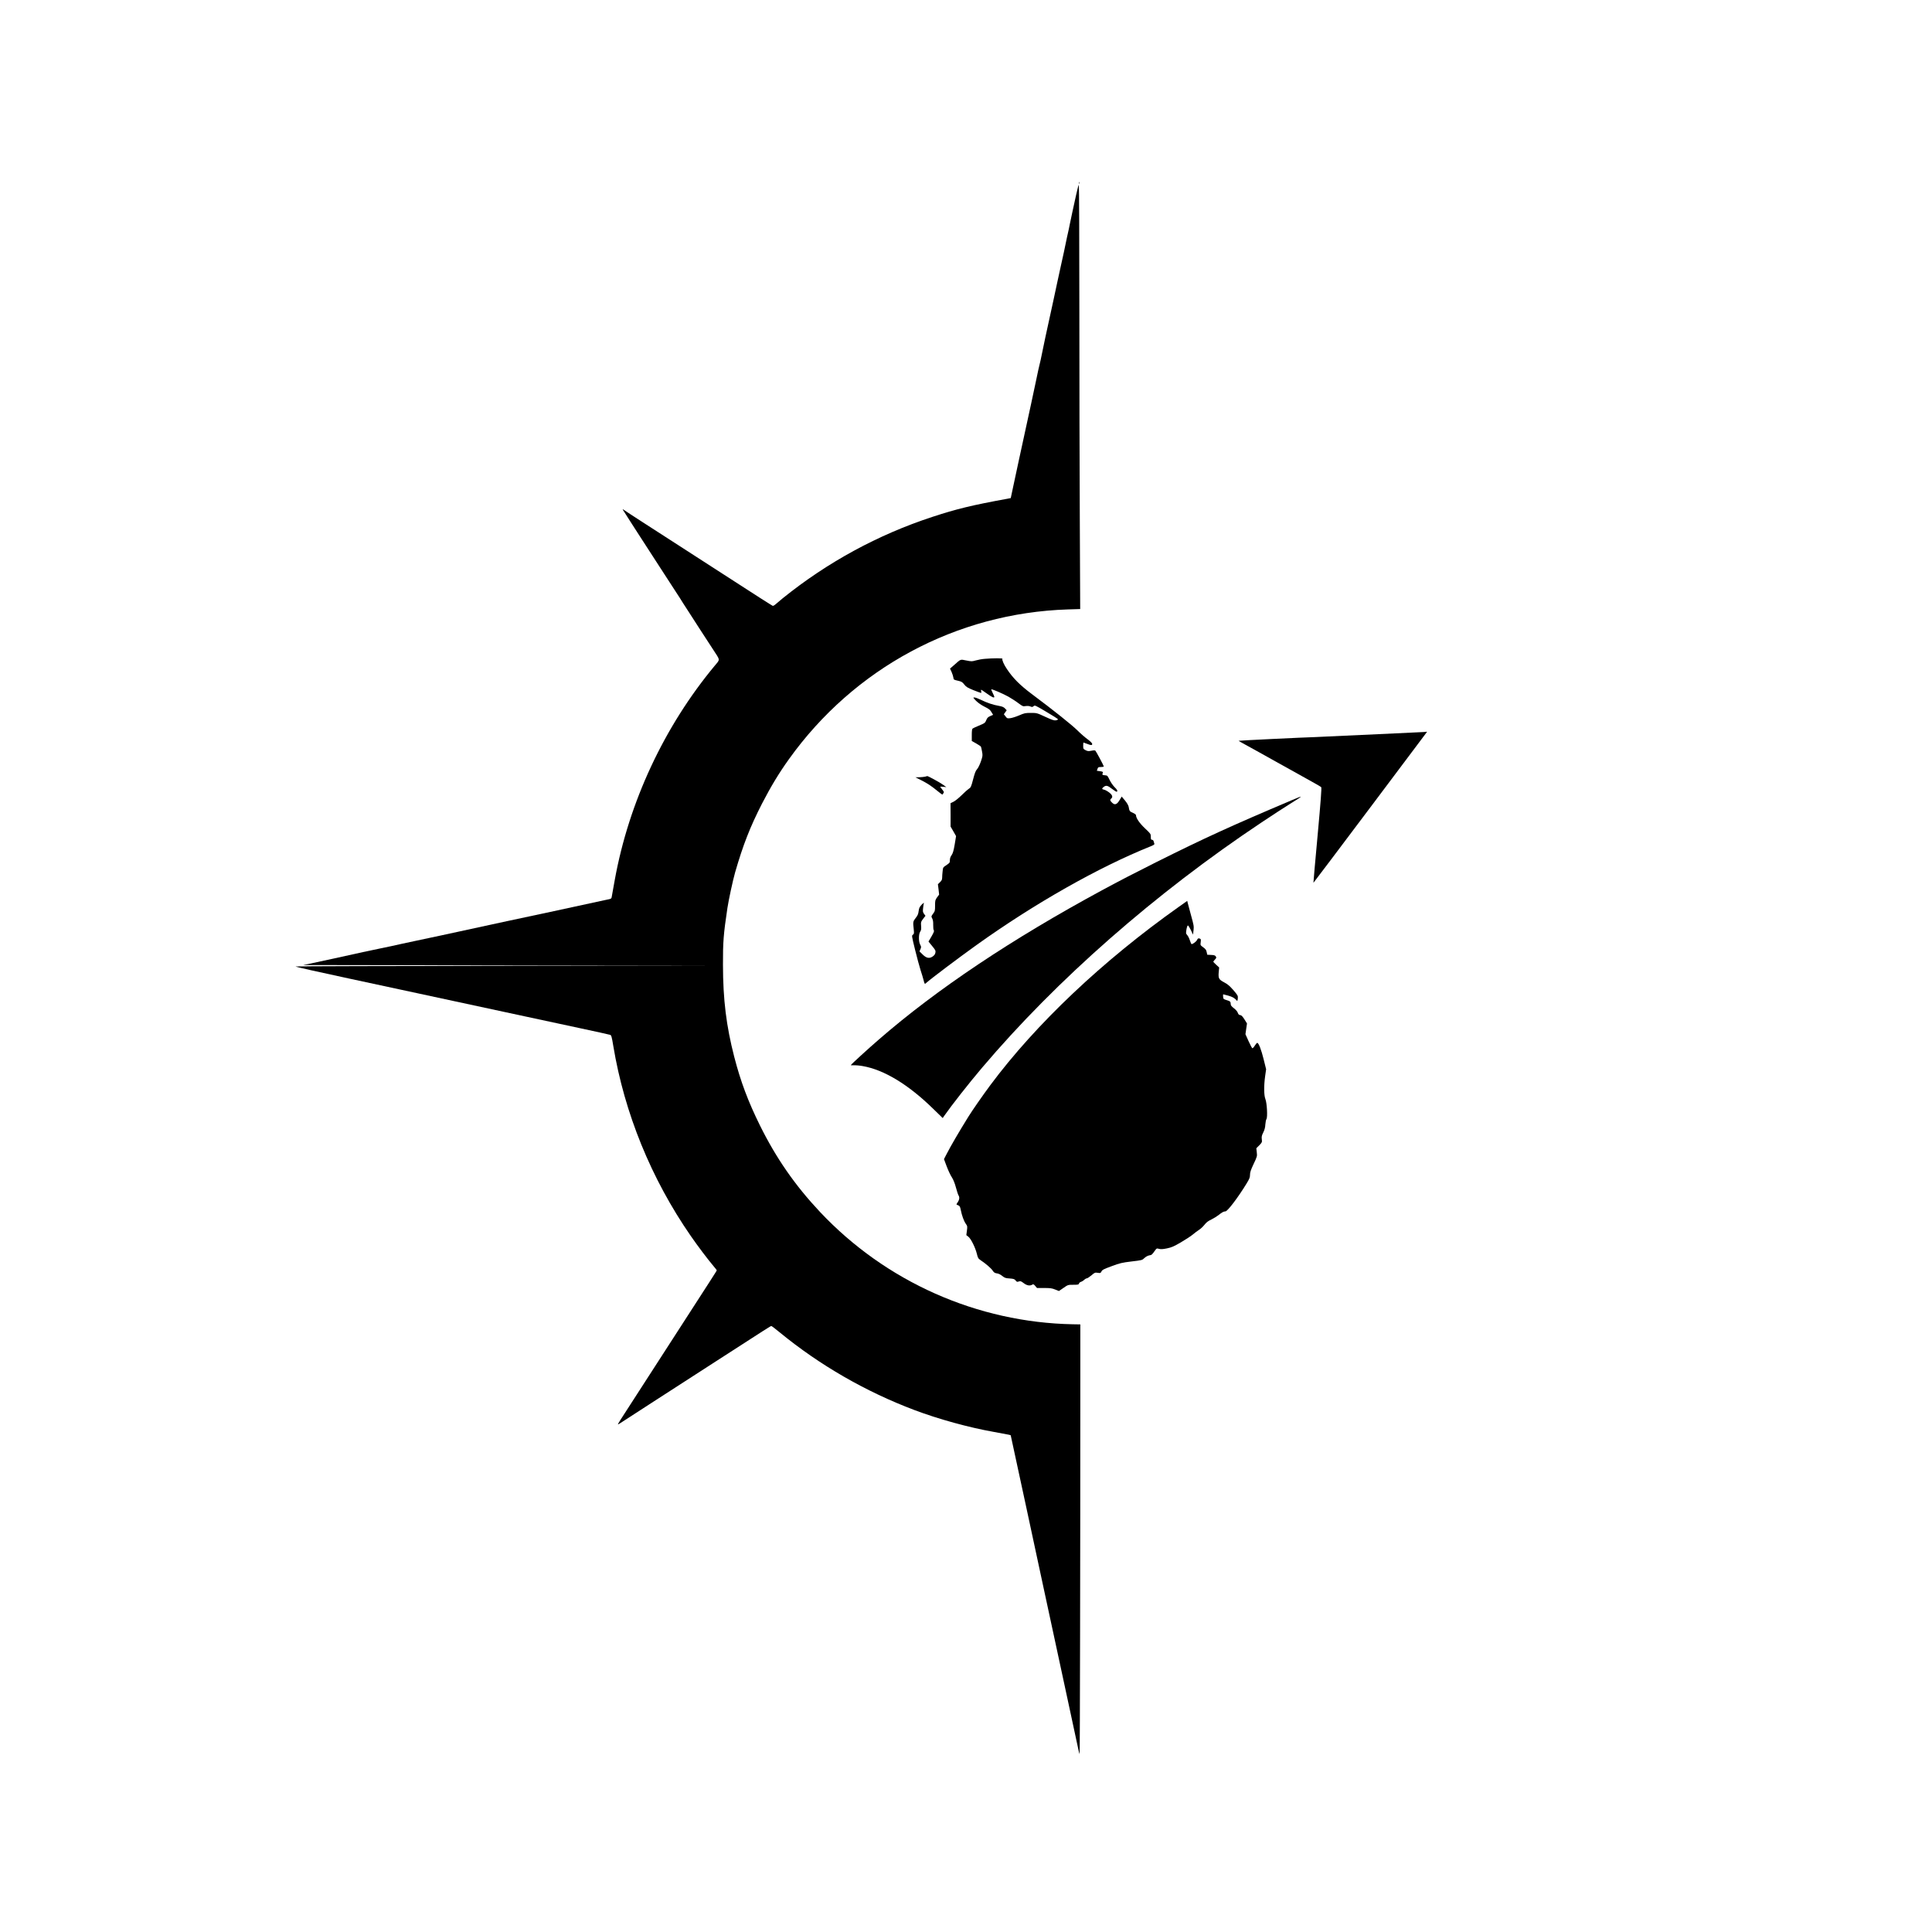
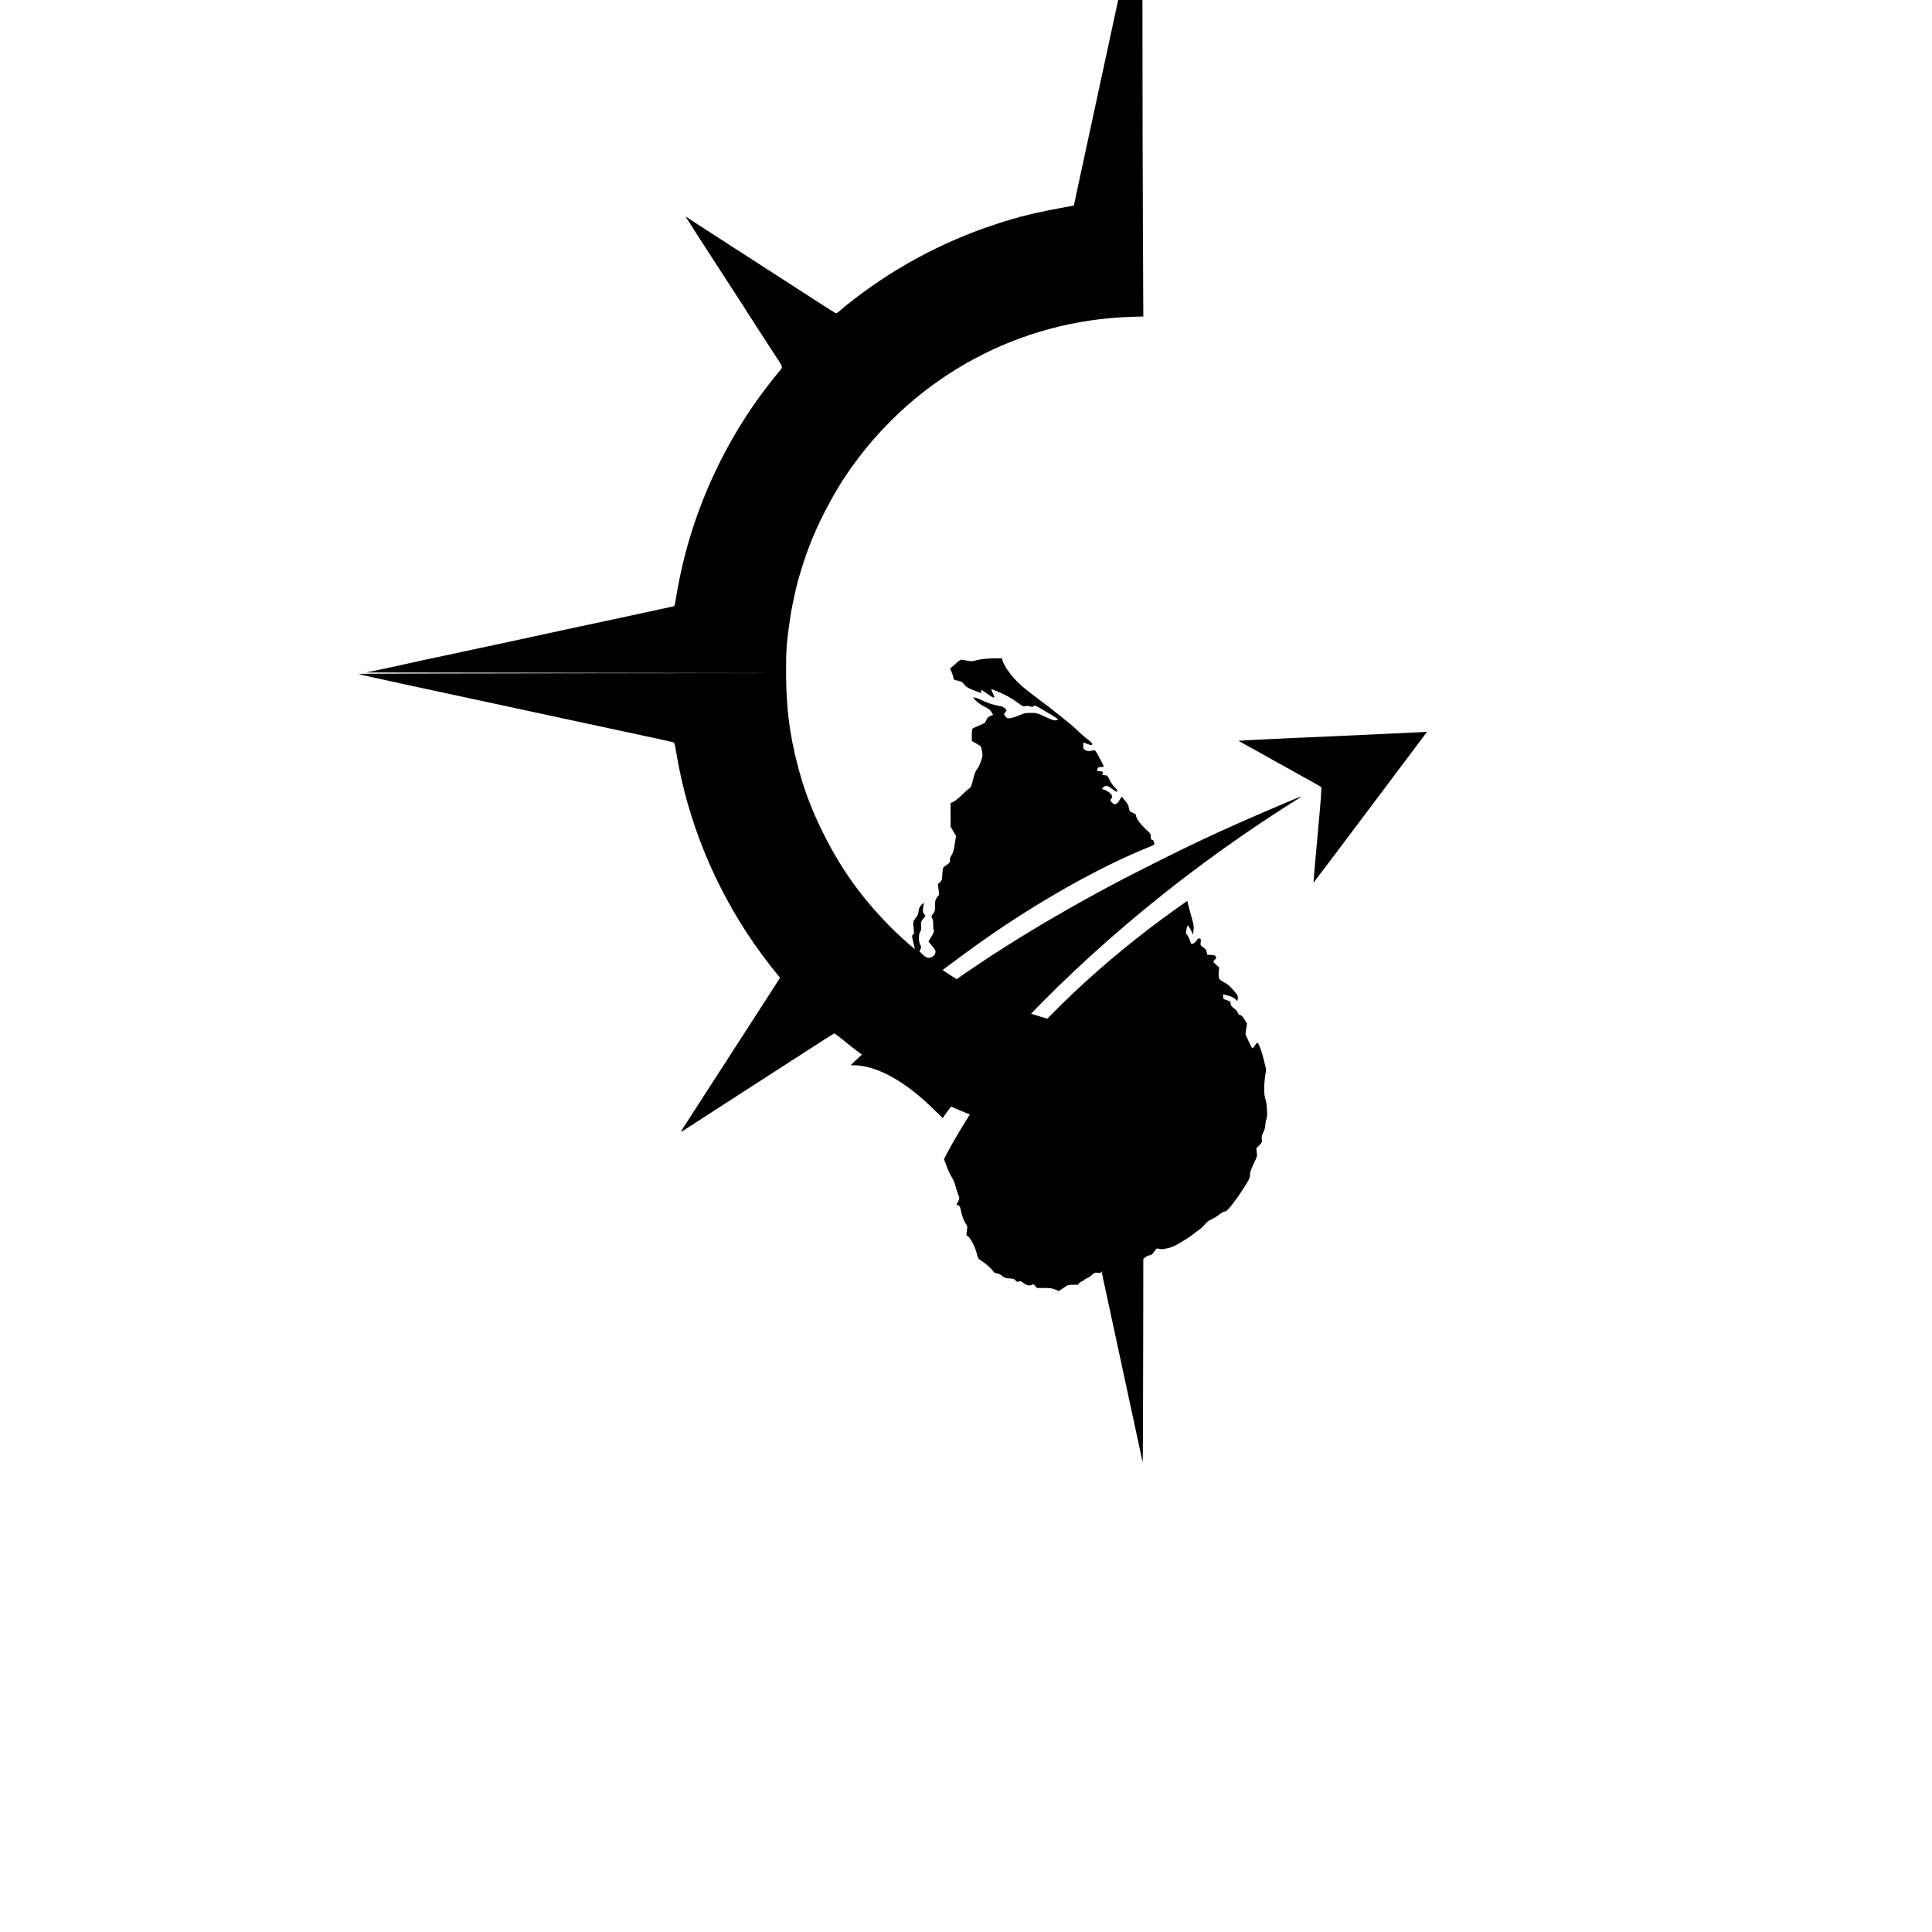
<svg xmlns="http://www.w3.org/2000/svg" version="1.0" width="3000pt" height="3000pt" viewBox="0 0 3000 3000" preserveAspectRatio="xMidYMid meet">
  <g transform="translate(0,3000) scale(0.1,-0.1)" fill="#000000" stroke="none">
    <path d="M16752 27160 c0 -14 2 -19 5 -12 2 6 2 18 0 25 -3 6 -5 1 -5 -13z" />
-     <path d="M16712 26983 c-18 -82 -46 -211 -63 -288 -17 -77 -34 -160 -39 -185 -4 -25 -10 -54 -13 -65 -8 -31 -46 -207 -77 -360 -16 -77 -40 -187 -54 -245 -13 -58 -36 -161 -50 -230 -14 -69 -41 -195 -60 -280 -84 -378 -178 -818 -197 -920 -6 -30 -15 -68 -20 -85 -5 -16 -27 -118 -49 -225 -23 -107 -59 -278 -81 -380 -39 -176 -74 -340 -189 -870 -28 -129 -68 -314 -88 -410 l-37 -174 -40 -8 c-570 -104 -798 -160 -1180 -285 -842 -276 -1626 -703 -2320 -1262 -44 -36 -94 -78 -112 -94 -17 -16 -38 -27 -45 -24 -12 4 -313 197 -598 382 -36 23 -105 68 -155 100 -49 32 -119 77 -155 100 -36 23 -283 183 -550 355 -267 172 -507 327 -535 345 -188 121 -294 191 -318 208 -26 18 -25 14 17 -49 24 -38 61 -96 82 -129 21 -33 75 -116 119 -185 45 -69 169 -260 275 -425 106 -165 239 -370 295 -455 56 -85 114 -175 128 -200 15 -25 59 -92 97 -150 37 -58 116 -179 174 -270 59 -91 145 -223 192 -295 122 -187 118 -158 33 -261 -785 -944 -1334 -2119 -1553 -3327 -25 -133 -46 -253 -48 -267 -2 -18 -11 -26 -33 -31 -16 -3 -106 -23 -200 -43 -93 -20 -251 -54 -350 -76 -99 -22 -265 -58 -370 -80 -319 -67 -886 -189 -1695 -365 -113 -24 -293 -63 -400 -85 -107 -23 -202 -43 -210 -45 -39 -10 -263 -58 -330 -71 -41 -8 -165 -34 -275 -58 -320 -71 -598 -132 -769 -168 l-159 -33 3254 -5 3254 -5 -3309 -2 c-1821 -2 -3313 -6 -3317 -10 -5 -5 366 -88 824 -186 458 -98 956 -205 1107 -238 151 -33 505 -109 785 -169 281 -60 668 -143 860 -185 193 -42 562 -121 820 -176 259 -55 479 -104 490 -108 18 -7 25 -31 48 -172 173 -1044 589 -2063 1202 -2949 113 -163 263 -362 352 -467 29 -34 53 -65 53 -68 0 -7 -42 -72 -800 -1245 -543 -841 -618 -956 -694 -1075 -25 -38 -43 -71 -41 -73 2 -2 36 18 77 46 40 27 240 156 443 287 204 131 629 405 945 610 861 556 906 585 917 585 6 0 66 -46 134 -102 616 -505 1330 -917 2088 -1203 370 -140 846 -271 1231 -339 113 -20 218 -40 235 -44 l29 -8 57 -264 c31 -146 116 -539 189 -875 72 -335 151 -702 175 -815 24 -113 69 -322 100 -465 55 -257 145 -674 250 -1160 30 -137 99 -461 155 -720 56 -258 110 -510 120 -559 10 -48 21 -91 24 -94 5 -5 11 3062 11 5781 l0 892 -115 2 c-1485 28 -2906 659 -3928 1745 -387 412 -680 834 -932 1343 -185 375 -300 682 -399 1065 -124 482 -174 887 -175 1430 -1 355 8 472 69 880 20 132 85 432 120 555 123 426 233 707 419 1070 135 261 261 470 415 685 1013 1417 2602 2271 4330 2327 l194 6 -6 1356 c-4 746 -7 2228 -7 3294 0 1065 -4 1937 -8 1937 -4 0 -23 -66 -40 -147z" />
+     <path d="M16712 26983 l-37 -174 -40 -8 c-570 -104 -798 -160 -1180 -285 -842 -276 -1626 -703 -2320 -1262 -44 -36 -94 -78 -112 -94 -17 -16 -38 -27 -45 -24 -12 4 -313 197 -598 382 -36 23 -105 68 -155 100 -49 32 -119 77 -155 100 -36 23 -283 183 -550 355 -267 172 -507 327 -535 345 -188 121 -294 191 -318 208 -26 18 -25 14 17 -49 24 -38 61 -96 82 -129 21 -33 75 -116 119 -185 45 -69 169 -260 275 -425 106 -165 239 -370 295 -455 56 -85 114 -175 128 -200 15 -25 59 -92 97 -150 37 -58 116 -179 174 -270 59 -91 145 -223 192 -295 122 -187 118 -158 33 -261 -785 -944 -1334 -2119 -1553 -3327 -25 -133 -46 -253 -48 -267 -2 -18 -11 -26 -33 -31 -16 -3 -106 -23 -200 -43 -93 -20 -251 -54 -350 -76 -99 -22 -265 -58 -370 -80 -319 -67 -886 -189 -1695 -365 -113 -24 -293 -63 -400 -85 -107 -23 -202 -43 -210 -45 -39 -10 -263 -58 -330 -71 -41 -8 -165 -34 -275 -58 -320 -71 -598 -132 -769 -168 l-159 -33 3254 -5 3254 -5 -3309 -2 c-1821 -2 -3313 -6 -3317 -10 -5 -5 366 -88 824 -186 458 -98 956 -205 1107 -238 151 -33 505 -109 785 -169 281 -60 668 -143 860 -185 193 -42 562 -121 820 -176 259 -55 479 -104 490 -108 18 -7 25 -31 48 -172 173 -1044 589 -2063 1202 -2949 113 -163 263 -362 352 -467 29 -34 53 -65 53 -68 0 -7 -42 -72 -800 -1245 -543 -841 -618 -956 -694 -1075 -25 -38 -43 -71 -41 -73 2 -2 36 18 77 46 40 27 240 156 443 287 204 131 629 405 945 610 861 556 906 585 917 585 6 0 66 -46 134 -102 616 -505 1330 -917 2088 -1203 370 -140 846 -271 1231 -339 113 -20 218 -40 235 -44 l29 -8 57 -264 c31 -146 116 -539 189 -875 72 -335 151 -702 175 -815 24 -113 69 -322 100 -465 55 -257 145 -674 250 -1160 30 -137 99 -461 155 -720 56 -258 110 -510 120 -559 10 -48 21 -91 24 -94 5 -5 11 3062 11 5781 l0 892 -115 2 c-1485 28 -2906 659 -3928 1745 -387 412 -680 834 -932 1343 -185 375 -300 682 -399 1065 -124 482 -174 887 -175 1430 -1 355 8 472 69 880 20 132 85 432 120 555 123 426 233 707 419 1070 135 261 261 470 415 685 1013 1417 2602 2271 4330 2327 l194 6 -6 1356 c-4 746 -7 2228 -7 3294 0 1065 -4 1937 -8 1937 -4 0 -23 -66 -40 -147z" />
    <path d="M15295 19770 c-44 -3 -108 -15 -143 -25 -59 -17 -66 -17 -147 -1 -97 19 -80 26 -192 -73 l-61 -53 24 -52 c13 -29 25 -68 28 -87 3 -33 5 -34 69 -49 58 -13 70 -20 100 -59 30 -38 50 -50 143 -88 59 -23 112 -43 117 -43 5 0 6 11 3 25 -4 14 -4 25 0 25 3 0 43 -27 89 -60 79 -57 115 -73 115 -50 0 6 -12 33 -26 61 -14 28 -23 53 -21 55 7 8 181 -67 264 -113 45 -26 115 -70 154 -100 68 -51 74 -54 115 -47 28 4 56 2 74 -6 26 -11 33 -10 50 5 19 17 25 14 197 -88 97 -57 179 -109 181 -115 2 -6 -12 -14 -30 -17 -28 -5 -58 4 -166 54 -132 61 -133 61 -226 61 -85 0 -99 -3 -182 -39 -49 -21 -111 -40 -137 -43 -45 -5 -49 -4 -73 28 l-26 33 22 31 22 31 -26 28 c-21 22 -43 31 -98 41 -88 15 -180 46 -278 94 -41 20 -86 36 -99 36 -24 0 -22 -3 24 -51 31 -31 81 -66 130 -91 79 -40 89 -48 120 -101 l16 -27 -44 -19 c-34 -15 -47 -27 -60 -58 -19 -48 -23 -52 -122 -93 -44 -18 -86 -38 -92 -43 -9 -6 -13 -39 -13 -101 l0 -92 68 -38 c37 -22 70 -43 73 -48 3 -5 12 -39 18 -76 12 -64 11 -70 -18 -157 -19 -53 -43 -102 -60 -120 -21 -23 -35 -59 -60 -155 -31 -119 -35 -127 -69 -150 -21 -14 -71 -59 -113 -101 -42 -41 -97 -86 -122 -98 l-47 -23 1 -181 0 -182 43 -74 42 -74 -21 -128 c-17 -100 -28 -137 -48 -167 -19 -26 -27 -51 -27 -79 0 -38 -3 -42 -53 -76 -54 -35 -54 -36 -60 -98 -4 -34 -7 -78 -7 -99 0 -28 -8 -43 -33 -68 l-33 -32 10 -80 9 -81 -32 -43 c-29 -41 -31 -50 -31 -128 0 -78 -2 -87 -31 -126 -30 -41 -30 -41 -13 -74 12 -23 16 -53 15 -101 -1 -39 3 -74 9 -82 9 -11 1 -32 -35 -95 l-47 -80 57 -70 c51 -62 56 -72 50 -104 -5 -25 -17 -41 -45 -60 -51 -34 -98 -23 -157 37 l-45 44 15 35 c13 31 13 38 -4 69 -26 48 -26 164 0 202 15 23 18 41 14 90 -5 59 -3 64 31 109 l37 48 -22 29 c-19 26 -21 37 -15 91 4 34 9 69 12 78 3 9 -12 -2 -34 -25 -33 -36 -41 -52 -47 -100 -6 -46 -15 -68 -46 -107 -42 -53 -44 -61 -30 -179 6 -61 5 -68 -13 -81 -20 -13 -20 -15 33 -232 30 -120 68 -264 86 -319 18 -55 38 -120 44 -145 20 -77 19 -76 49 -48 66 60 496 384 777 585 907 648 1890 1205 2708 1534 40 16 56 27 52 37 -3 8 -8 25 -11 38 -4 15 -13 24 -25 24 -16 0 -19 8 -19 46 0 45 -2 48 -89 130 -86 81 -141 161 -141 205 0 10 -18 24 -49 38 -50 21 -54 27 -65 93 -5 24 -25 59 -57 98 l-51 61 -32 -53 c-42 -71 -75 -83 -116 -43 -34 32 -37 47 -15 65 29 24 18 57 -32 95 -26 20 -60 39 -76 42 -39 8 -41 18 -11 42 39 31 62 26 133 -29 35 -27 68 -47 72 -44 18 11 8 31 -34 72 -24 24 -59 74 -77 112 -33 67 -34 69 -74 72 -40 3 -44 7 -31 39 5 14 -3 18 -44 24 l-49 7 10 29 c9 26 14 29 54 29 24 0 44 4 44 9 0 11 -118 232 -131 245 -6 6 -28 6 -61 -1 -46 -9 -58 -8 -90 8 -36 19 -38 22 -38 69 0 28 2 50 5 50 2 0 27 -9 55 -20 63 -25 80 -25 80 -1 0 11 -28 39 -72 72 -40 29 -111 91 -158 138 -85 84 -370 312 -705 562 -186 139 -294 247 -390 391 -47 69 -79 143 -69 159 6 10 -147 10 -271 -1z" />
    <path d="M22105 18633 c-22 -1 -337 -16 -700 -33 -363 -16 -716 -32 -785 -36 -69 -4 -154 -8 -190 -9 -187 -5 -1193 -54 -1197 -58 -1 -2 41 -26 95 -55 53 -29 158 -86 232 -128 74 -42 182 -102 240 -134 58 -32 159 -88 225 -125 194 -109 274 -154 380 -212 55 -30 105 -60 111 -66 8 -9 -7 -212 -56 -747 -37 -404 -67 -736 -65 -738 1 -1 395 521 875 1160 480 640 877 1169 883 1176 5 6 6 11 1 10 -5 -1 -27 -3 -49 -5z" />
-     <path d="M14365 17940 c-16 -4 -57 -8 -90 -9 l-60 -1 89 -45 c105 -54 156 -88 254 -168 40 -32 74 -58 75 -56 2 2 9 12 16 22 12 15 10 22 -18 57 -17 21 -31 41 -31 43 0 3 21 2 48 0 l47 -5 -55 39 c-46 34 -234 136 -242 132 -2 -1 -16 -5 -33 -9z" />
    <path d="M20055 17573 c-938 -397 -1353 -587 -2104 -962 -349 -175 -554 -281 -841 -436 -1403 -759 -2565 -1536 -3465 -2318 -174 -151 -427 -382 -433 -396 -1 -3 20 -4 46 -3 27 2 89 -3 138 -12 331 -57 710 -287 1095 -664 l147 -143 23 33 c115 165 386 510 588 748 1159 1367 2687 2708 4341 3810 162 108 363 239 445 290 214 133 214 135 20 53z" />
    <path d="M18305 15919 c-1183 -838 -2219 -1818 -2928 -2770 -122 -165 -274 -383 -340 -489 -150 -242 -267 -442 -342 -587 l-37 -72 42 -112 c23 -61 58 -137 79 -168 24 -37 47 -94 65 -162 16 -57 32 -108 36 -114 22 -31 20 -68 -5 -107 -15 -22 -25 -41 -23 -42 2 -1 15 -7 29 -13 22 -9 28 -22 38 -72 17 -86 47 -170 78 -214 25 -36 26 -41 17 -107 l-9 -69 32 -25 c41 -33 107 -167 131 -263 16 -66 21 -75 57 -100 79 -52 165 -126 189 -163 20 -30 32 -38 66 -43 26 -3 56 -18 83 -40 37 -30 51 -35 115 -39 62 -5 75 -9 92 -31 18 -23 24 -25 49 -16 26 9 35 6 76 -25 49 -38 98 -47 134 -24 16 10 23 7 46 -20 l27 -32 112 0 c95 0 122 -4 171 -24 l58 -23 70 48 c70 49 71 49 153 49 74 0 83 2 89 20 3 11 18 23 32 26 13 4 35 17 48 30 13 13 32 24 41 24 9 0 41 21 71 46 51 44 56 46 98 40 41 -7 45 -5 59 22 12 24 36 36 158 81 130 48 159 55 308 73 162 19 166 20 200 53 21 20 50 36 73 41 41 7 43 8 88 71 29 40 30 41 66 31 29 -8 58 -6 123 7 72 15 105 29 215 93 72 42 155 96 185 121 30 26 75 59 100 75 25 16 62 51 83 78 29 37 56 58 107 82 37 18 87 49 111 68 53 43 81 58 108 58 32 0 199 221 328 433 45 74 53 95 53 136 0 38 12 74 56 167 55 116 56 120 49 181 l-7 63 46 46 c43 45 45 48 39 94 -5 39 -1 58 23 106 20 40 30 78 32 124 3 36 10 73 17 83 20 28 8 248 -16 310 -24 60 -25 208 -4 359 l15 105 -39 157 c-36 145 -75 246 -97 253 -6 2 -23 -17 -39 -42 -15 -25 -33 -44 -39 -42 -6 2 -32 52 -59 111 l-48 107 12 84 12 83 -40 64 c-30 47 -46 64 -66 66 -19 2 -29 12 -37 36 -6 19 -30 47 -60 70 -38 29 -50 45 -50 65 0 37 -8 45 -65 62 -47 14 -50 17 -53 52 -2 20 -1 37 3 37 3 0 37 -9 77 -20 63 -17 107 -43 130 -75 10 -14 16 -4 19 38 3 34 -3 45 -70 123 -58 66 -90 93 -144 121 -82 44 -91 61 -83 159 l7 71 -46 42 c-25 23 -45 44 -45 48 0 4 12 19 26 34 22 23 24 29 13 47 -11 17 -25 22 -73 24 l-60 3 -9 41 c-6 33 -17 47 -53 74 -46 33 -46 33 -40 80 5 38 3 49 -10 54 -26 10 -34 7 -46 -19 -11 -24 -64 -65 -85 -65 -5 0 -17 26 -27 58 -10 31 -28 68 -41 82 -21 24 -22 29 -12 88 6 34 16 62 22 62 6 0 27 -32 46 -71 l34 -72 8 68 c7 62 3 81 -38 229 -24 88 -48 176 -52 194 l-8 33 -130 -92z" />
  </g>
</svg>